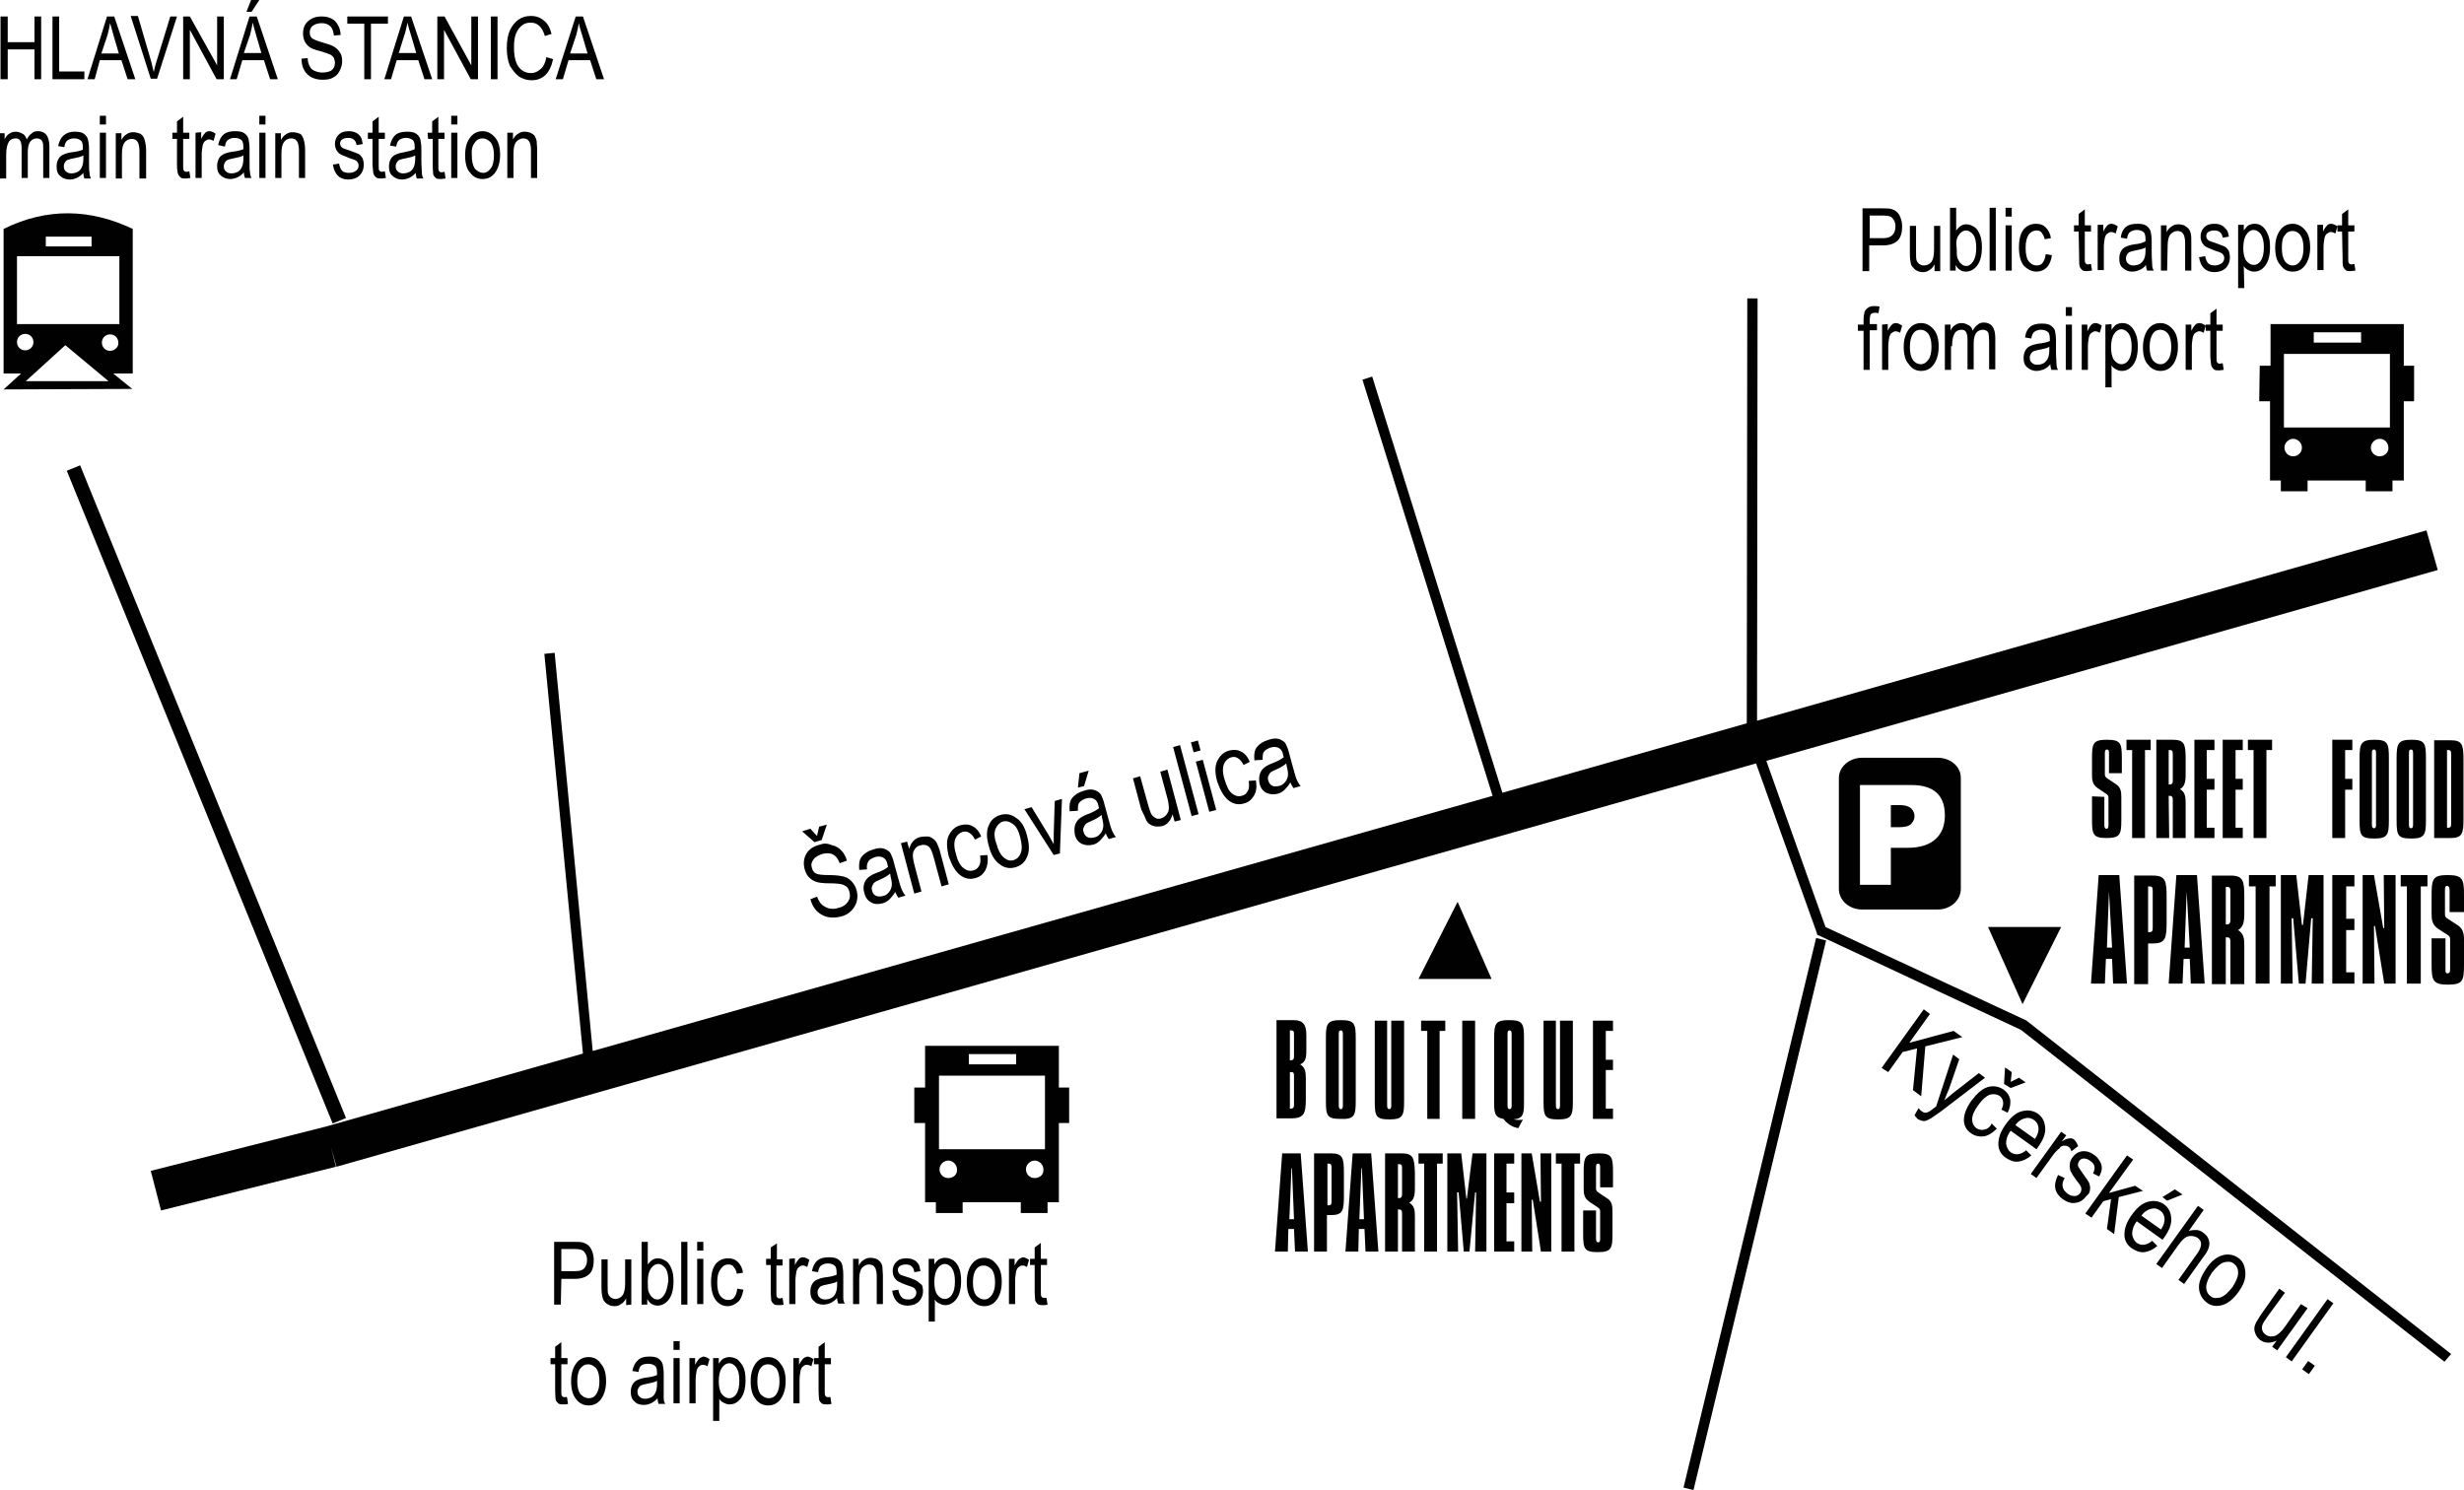
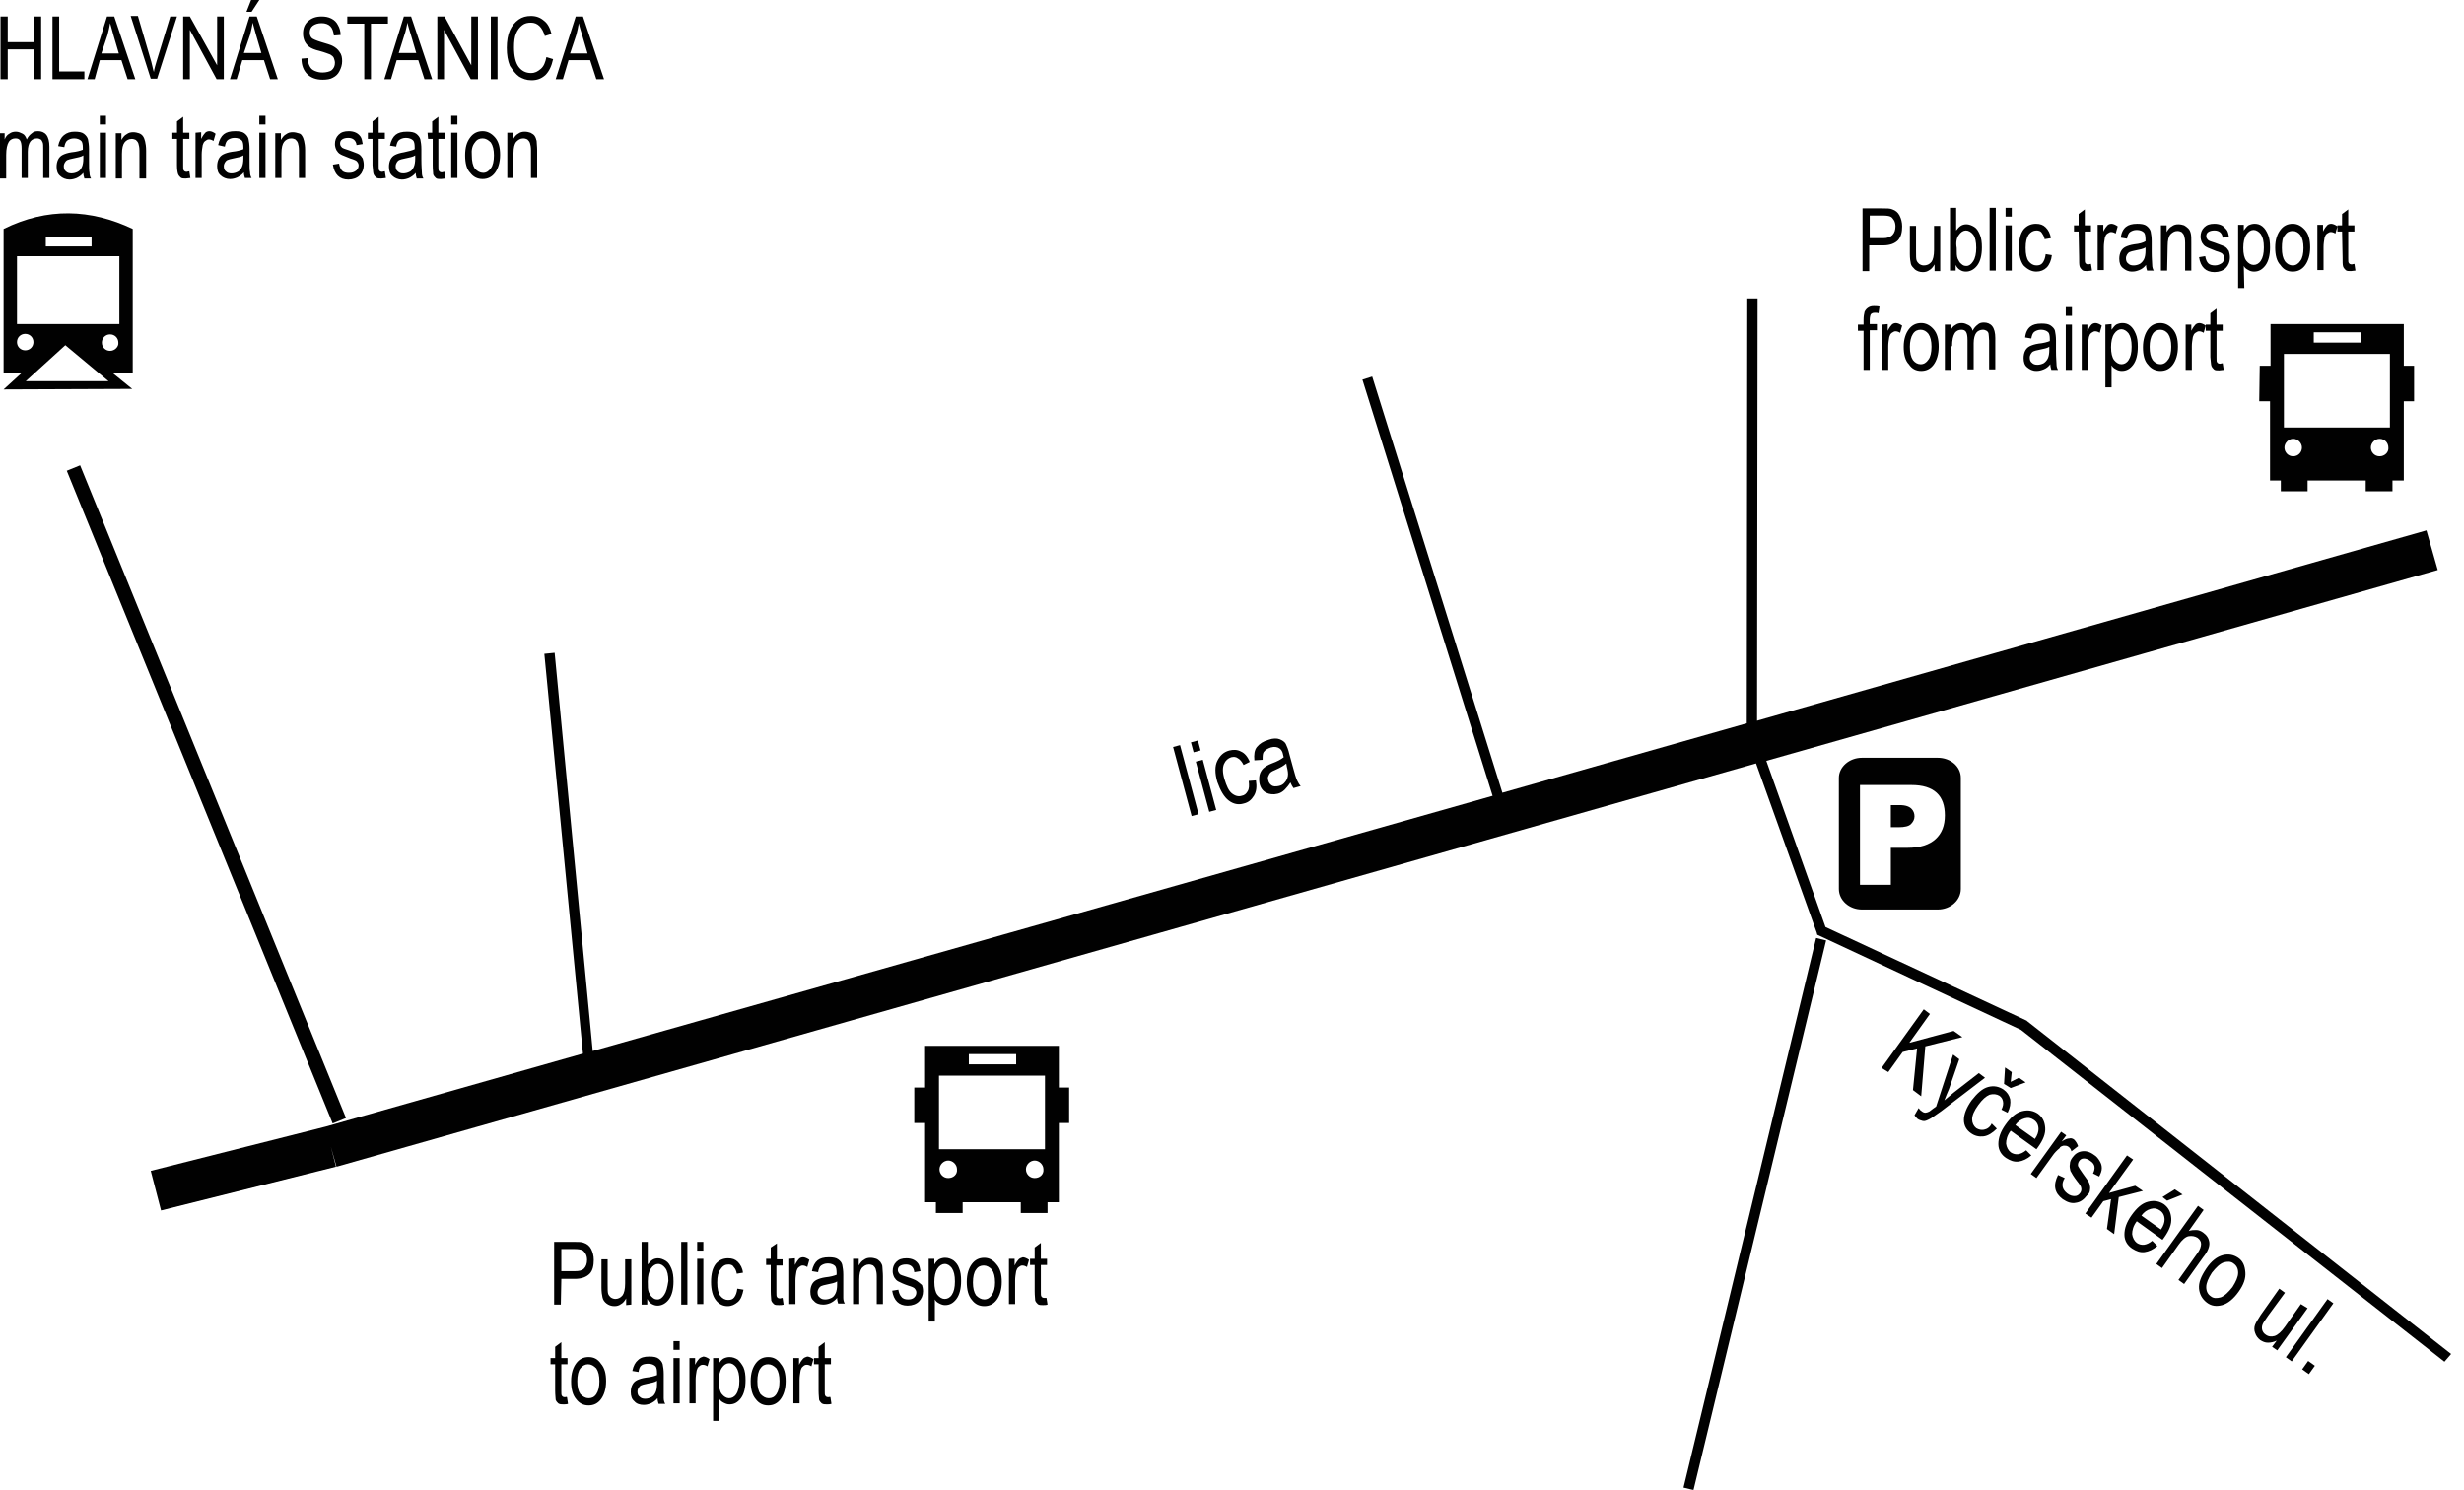
<svg xmlns="http://www.w3.org/2000/svg" id="Layer_1" viewBox="0 0 478.9 289.6">
  <style>.st0{fill-rule:evenodd;clip-rule:evenodd;fill:#010101}</style>
  <path transform="rotate(-22.161 40.163 154.374)" class="st0" d="M38.7 85.9h2.8v137h-2.8z" />
  <path class="st0" d="M393.9 198.4l-39.1-18.2-11.5-32.3 130.5-37.1-2.2-7.7-130.1 37 .1-82.1h-2l-.1 82.6-47.5 13.5-25.3-80.9-1.9.6 25.3 80.9-174.9 49.6-7.4-77.4-2 .2 7.5 77.7-50 14.2-34 8.6 2 7.7 34-8.5-1-3.9 1.1 3.9 275.9-78.4 11.8 32.9.1.4 39.6 18.5 82.3 64.5 1.3-1.5-82.4-64.7z" />
  <path transform="rotate(-76.438 341.113 235.936)" class="st0" d="M286.1 234.9H396v2H286.1z" />
-   <path class="st0" d="M400.6 180.2h-14.2l6.7 15zm-124.9 10.1h14.2l-6.6-15zm-21.8 13.9v-3c0-2.1-.7-2.9-2.5-2.9h-3.3v19.1h2.7c2.6 0 3-.8 3-3.8v-3.9c0-1.3-.1-2.2-1.1-2.8 1-.4 1.2-1.2 1.2-2.7zm-2.4 10.6c0 .5-.2.7-.6.7h-.2v-7.1h.3c.4 0 .5.2.5.7v5.7zm0-9.4c0 .5-.2.7-.6.7h-.2v-5.8h.3c.4 0 .5.2.5.7v4.4zm12 8.5v-12c0-2.9-.2-3.6-2.9-3.6s-2.9.7-2.9 3.6v12c0 3 .2 3.6 2.9 3.6 2.7.1 2.9-.7 2.9-3.6zm-3.3 1V201c0-.5.1-.7.4-.7.3 0 .4.2.4.7v13.9c0 .5-.1.7-.4.7-.3 0-.4-.3-.4-.7zm7-16.5V214c0 3 .2 3.6 2.9 3.6 2.6 0 2.8-.8 2.8-3.6v-15.6h-2.5v16.5c0 .5-.1.7-.4.7-.3 0-.4-.3-.4-.7v-16.5h-2.4zm9 2h1.2v17.1h2.4v-17.1h1.1v-2h-4.7zm8-2h2.5v19.1h-2.5zm11.1 19.3c-.4 0-.7 0-1.1-.1 2-.2 2-1.2 2-3.7v-12c0-2.9-.2-3.6-2.9-3.6s-2.9.7-2.9 3.6v12c0 2.3 0 3.3 1.8 3.6.8 1 1.7 1.6 2.9 1.8l.9-1.7c-.2.1-.5.1-.7.1zm-1.5-2.8c0 .5-.1.7-.4.7-.3 0-.4-.3-.4-.7V201c0-.5.1-.7.4-.7.3 0 .4.2.4.7v13.9zm6.2-16.5V214c0 3 .2 3.6 2.9 3.6 2.6 0 2.8-.8 2.8-3.6v-15.6h-2.5v16.5c0 .5-.1.7-.4.7-.3 0-.4-.3-.4-.7v-16.5H300zm13.5 2v-2h-3.9v19.1h3.9v-2h-1.4V208h1.4v-2h-1.4v-5.6zm-64.3 23.8l-1.4 19.1h2.5l.1-4.4h1.1l.2 4.4h2.5l-1.4-19.1h-3.6zm1.4 12.8l.4-9.9h.1l.4 9.9h-.9zm8.1-12.8h-3.3v19.1h2.5v-7.1h.8c2.3 0 2.5-.9 2.5-3.8V228c0-2.9-.2-3.8-2.5-3.8zm.1 9.1c0 .7 0 1-.6 1h-.2v-8.1h.2c.6 0 .6.3.6 1v6.1zm4.1-9.1l-1.4 19.1h2.5l.1-4.4h1.1l.2 4.4h2.5l-1.4-19.1h-3.6zm1.3 12.8l.4-9.9h.1l.4 9.9h-.9zm8.2-12.8h-3.2v19.1h2.5v-8.2h.2c.4 0 .6.2.6.7v7.5h2.5v-6.7c0-1.4-.1-2.2-1.1-2.8.9-.5 1.1-1.4 1.1-2.9V228c-.1-2.9-.3-3.8-2.6-3.8zm.1 8c0 .5-.2.7-.6.7h-.2v-6.6h.2c.6 0 .6.3.6 1v4.9zm3.2-6h1.1v17.1h2.5v-17.1h1.1v-2h-4.7zm9.4 6.8h-.1l-1-8.8h-2.7v19.1h2.1l-.2-11.5h.3l1 11.5h1.1l1.1-11.5h.2l-.2 11.5h2.2v-19.1h-2.7zm5.3 10.3h3.9v-2h-1.5v-7.4h1.5v-2.1h-1.5v-5.6h1.5v-2h-3.9zm9.1-9.7h-.2l-1.6-9.4h-2v19.1h2.1l-.1-10.1h.2l1.6 10.1h2v-19.1h-2.1zm2.9-7.4h1.1v17.1h2.5v-17.1h1.1v-2h-4.7zm8.3-2c-2.6 0-2.9.7-2.9 3.6v3.2c0 1.1.1 1.9 1.1 2.6l1.5 1c.6.4.6.5.6 1.1v5.1c0 .5-.1.7-.4.7-.3 0-.4-.3-.4-.7v-5.5h-2.5v4.5c0 2.9.2 3.6 2.8 3.6 2.7 0 2.9-.7 2.9-3.6v-4.3c0-1.1-.1-2-1.1-2.6l-1.5-1c-.6-.4-.6-.5-.6-1.1v-3.9c0-.5.1-.7.4-.7.3 0 .4.2.4.7v3.9h2.5v-2.9c0-3-.2-3.7-2.8-3.7zm95.9-69.4v4.5c0 2.9.2 3.6 2.8 3.6 2.7 0 2.9-.7 2.9-3.6V155c0-1.1-.1-2-1.1-2.6l-1.5-1c-.6-.4-.6-.5-.6-1.1v-3.9c0-.5.1-.7.4-.7.3 0 .4.2.4.7v3.9h2.5v-2.9c0-2.9-.2-3.6-2.9-3.6s-2.9.7-2.9 3.6v3.2c0 1.1.1 1.9 1.1 2.6l1.5 1c.6.4.6.5.6 1.1v5.1c0 .5-.1.7-.4.7-.3 0-.4-.3-.4-.7v-5.5l-2.4-.1zm10.3 8.1v-17.1h1.1v-2h-4.7v2h1.1v17.1zm4.6-8.2h.2c.4 0 .6.2.6.7v7.5h2.5v-6.7c0-1.4-.1-2.2-1.1-2.8.9-.5 1.1-1.4 1.1-2.9v-2.9c0-2.9-.2-3.8-2.5-3.8h-3.2v19.1h2.5l-.1-8.2zm0-8.9h.2c.6 0 .6.3.6 1v5c0 .5-.2.7-.6.7h-.2v-6.7zm8.9 15.1h-1.5v-7.4h1.5v-2.1h-1.5v-5.6h1.5v-2h-3.9v19.1h3.9zm5.5-15.1v-2H432v19.1h3.9v-2h-1.4v-7.4h1.4v-2.1h-1.4v-5.6zm4.6 17.1v-17.1h1.1v-2h-4.7v2h1.1v17.1zm16.7-17.1v-2h-3.9v19.1h2.5v-9.4h1.4v-2.1h-1.4v-5.6zm4.3 17.2c2.6 0 2.8-.8 2.8-3.6v-12c0-2.9-.2-3.6-2.8-3.6s-2.9.7-2.9 3.6v12c0 3 .2 3.6 2.9 3.6zm-.5-16.6c0-.5.1-.7.4-.7.3 0 .4.2.4.7v13.9c0 .5-.1.7-.4.7-.3 0-.4-.3-.4-.7v-13.9zm10.5 13v-12c0-2.9-.2-3.6-2.8-3.6s-2.9.7-2.9 3.6v12c0 3 .2 3.6 2.9 3.6 2.6 0 2.8-.8 2.8-3.6zm-3.3.9v-13.9c0-.5.1-.7.4-.7.3 0 .4.2.4.7v13.9c0 .5-.1.7-.4.7-.3 0-.4-.2-.4-.7zm4.9 2.6h3.2c2.3 0 2.5-.9 2.5-3.8v-11.4c0-2.9-.2-3.8-2.5-3.8h-3.2v19zm2.5-17.1h.2c.6 0 .6.3.6 1v13.1c0 .7 0 1-.6 1h-.2v-15.1zm-66.5 45.4l.2-4.8h1.2l.2 4.8h2.7l-1.5-21.1h-4l-1.5 21.1h2.7zm.8-17.9l.6 10.9h-1l.4-10.9zm7.6 10.1h.9c2.5 0 2.7-1 2.7-4.2v-4.8c0-3.2-.2-4.2-2.7-4.2h-3.6v21.1h2.7v-7.9zm0-11.1h.2c.7 0 .7.3.7 1.1v6.7c0 .8 0 1.1-.7 1.1h-.2v-8.9zm6.9 14.1h1.2l.2 4.8h2.7l-1.5-21.1h-4l-1.5 21.1h2.7l.2-4.8zm.6-13.1l.6 10.9h-1l.4-10.9zm11.2 4.3v-3.2c0-3.2-.2-4.2-2.7-4.2h-3.6v21.1h2.7v-9.1h.2c.5 0 .7.2.7.8v8.3h2.7v-7.4c0-1.5-.1-2.4-1.2-3.1 1-.6 1.2-1.6 1.2-3.2zm-2.7 1.3c0 .5-.2.8-.7.8h-.2v-7.3h.2c.7 0 .7.3.7 1.1v5.4zm7.6 12.3v-18.9h1.2v-2.2h-5.2v2.2h1.3v18.9zm10.5 0v-21.1h-2.9l-1.1 9.7h-.2l-1.1-9.7h-3v21.1h2.3l-.2-12.7h.3l1.1 12.7h1.3l1.1-12.7h.3l-.2 12.7zm6-18.9v-2.2h-4.3v21.1h4.3V189H456v-8.2h1.6v-2.2H456v-6.3zm5.8 18.9h2.2v-21.1h-2.3l.1 10.3h-.2l-1.8-10.3h-2.2v21.1h2.3l-.1-11.2h.2zm7.1 0v-18.9h1.3v-2.2h-5.2v2.2h1.2v18.9zm8.4-13.9v-3.2c0-3.2-.2-4-3.2-4-2.9 0-3.1.8-3.1 4v3.5c0 1.2.1 2.1 1.2 2.9l1.7 1.1c.7.4.7.6.7 1.2v5.6c0 .5-.1.8-.5.8s-.4-.3-.4-.8v-6h-2.7v5c0 3.1.2 4 3.1 4 3 0 3.2-.7 3.2-4v-4.7c0-1.3-.2-2.2-1.3-2.9l-1.7-1.1c-.7-.4-.7-.6-.7-1.2V173c0-.5.1-.8.4-.8.3 0 .5.3.5.8v4.3h2.8zm-319.2-14l1-3-1.5.4-.4 1.8-1.3-1.4-1.6.5 2.4 2.1zm-.4.9c-1.2.3-2.1.9-2.6 1.8s-.6 1.9-.3 3c.2.6.4 1.1.8 1.5.4.4.8.7 1.4.9.5.2 1.4.3 2.5.3 1.3 0 2.1.1 2.5.2.4.1.7.3 1 .5.2.2.4.6.5 1 .2.7.1 1.3-.3 1.9-.4.6-1 1-1.9 1.2-.6.2-1.2.2-1.7.1s-1-.4-1.4-.7c-.4-.3-.7-.9-1-1.6l-1.3.5c.4 1.4 1.1 2.4 2.2 3 1 .6 2.2.7 3.6.4.9-.2 1.6-.6 2.1-1.1s.9-1.1 1.1-1.8.2-1.5 0-2.2c-.2-.8-.6-1.4-1.1-1.9-.5-.5-1.1-.8-1.9-.9-.5-.1-1.3-.2-2.5-.2s-2-.1-2.4-.3-.7-.6-.8-1.1c-.2-.6-.1-1.1.3-1.6.3-.5.9-.8 1.7-1.1.8-.2 1.5-.2 2.1.1.6.3 1 .9 1.3 1.7l1.4-.5c-.2-.8-.6-1.5-1.1-2-.5-.5-1.1-.9-1.8-1-.9-.4-1.6-.4-2.4-.1zm9.2 4.8c-.1-.8.1-1.3.3-1.6.2-.3.7-.6 1.3-.8.7-.2 1.3-.1 1.7.2.3.2.6.6.7 1.3l.1.4c-.4.4-1.2.8-2.3 1.2-.8.3-1.4.7-1.7 1s-.6.8-.7 1.3c-.1.5-.1 1 .1 1.6.2.9.7 1.5 1.3 1.8.6.4 1.4.4 2.2.2.5-.1 1-.4 1.4-.8.4-.4.8-.9 1.1-1.4.2.5.4.8.6 1.1l1.4-.4c-.3-.3-.5-.7-.7-1.1-.2-.4-.5-1.4-.9-2.9l-.6-2.2c-.2-.9-.5-1.6-.7-2s-.7-.7-1.2-.9-1.3-.2-2.1.1c-1.1.3-1.8.8-2.3 1.4s-.6 1.5-.5 2.6l1.5-.1zm4.6 1.4c.2.8.3 1.4.2 1.9s-.3.9-.6 1.2c-.3.4-.7.6-1.2.7-.5.1-.9.1-1.3-.1s-.6-.5-.7-1c-.1-.3-.1-.6 0-.8s.2-.5.4-.7c.2-.2.6-.4 1.1-.6.9-.4 1.6-.8 2-1.2l.1.6zm6 2.9l-1.4-5.3c-.3-1.2-.4-2-.1-2.6.3-.6.7-1 1.4-1.1.3-.1.7-.1 1 0s.6.3.8.6c.2.3.4.8.6 1.5l1.6 5.9 1.4-.4-1.6-6c-.2-.9-.5-1.5-.7-2-.2-.4-.5-.7-.8-.9-.3-.2-.6-.4-1.1-.4s-.8 0-1.3.1c-.6.1-1 .4-1.4.8-.4.4-.6.9-.8 1.5l-.4-1.4-1.2.3 2.6 9.8 1.4-.4zm7.5-3.2c.9.7 1.9.9 2.9.6.9-.2 1.5-.7 2-1.5.4-.8.6-1.8.4-3l-1.4.1c.1.9.1 1.5-.2 2-.3.5-.6.8-1.2.9-.6.2-1.3 0-1.9-.5-.6-.5-1.1-1.4-1.4-2.7-.4-1.3-.4-2.3-.1-3s.8-1.1 1.4-1.3c.4-.1.9-.1 1.3.2.4.2.8.7 1.1 1.3l1.2-.6c-.4-1-1-1.7-1.7-2-.7-.4-1.5-.4-2.3-.2-1.1.3-1.8 1-2.3 2-.5 1-.4 2.4 0 4.1.6 1.7 1.3 2.9 2.2 3.6zm7.7-2.1c.9.7 1.9.9 3 .6 1.1-.3 1.9-1 2.3-2 .5-1 .5-2.4 0-4.2-.4-1.6-1.1-2.8-2.1-3.4-.9-.7-1.9-.9-3-.6-1.1.3-1.9 1-2.3 2-.5 1-.5 2.4 0 4.1.4 1.6 1.1 2.8 2.1 3.5zm-.8-6.9c.3-.7.8-1.2 1.4-1.4.7-.2 1.3 0 2 .5s1.1 1.4 1.4 2.6.4 2.2.1 3-.8 1.2-1.4 1.4c-.7.2-1.3 0-1.9-.5-.6-.5-1.1-1.4-1.4-2.6-.5-1.3-.5-2.3-.2-3zm12.5 4.8l.4-10.6-1.4.4-.2 6.4v2c-.3-.6-.7-1.2-1-1.8l-3.3-5.4-1.4.4 5.7 8.9 1.2-.3zm5.6-16.1l-1.8.5-.3 2.8 1.2-.3zm-2.1 7.8c0-.8 0-1.3.3-1.6.2-.3.7-.6 1.3-.8.7-.2 1.3-.1 1.7.2.3.2.6.6.7 1.3l.1.4c-.5.4-1.2.8-2.3 1.2-.8.3-1.4.7-1.7 1s-.6.8-.7 1.3c-.1.5-.1 1 0 1.6.2.9.7 1.5 1.3 1.8s1.4.4 2.2.2c.5-.1 1-.4 1.4-.8.4-.4.8-.9 1.1-1.4.2.5.4.8.6 1.1l1.4-.4c-.3-.3-.5-.7-.7-1.1-.2-.4-.5-1.4-.9-2.9l-.6-2.2c-.2-.9-.5-1.6-.7-2s-.7-.7-1.2-.9-1.3-.2-2.1.1c-1.1.3-1.8.8-2.3 1.4s-.6 1.5-.5 2.6l1.6-.1zm4.7 1.4c.2.8.3 1.4.2 1.9s-.3.9-.6 1.2c-.3.4-.7.6-1.2.7-.5.1-1 .1-1.3-.1s-.6-.5-.7-1c-.1-.3-.1-.6 0-.8s.2-.5.4-.7c.2-.2.6-.4 1.1-.6.9-.4 1.6-.8 2-1.2l.1.6zm8.6.5c.3.5.7.8 1.2 1 .5.2 1.1.2 1.8.1.5-.1 1-.4 1.3-.8.4-.4.6-.9.8-1.5l.4 1.4 1.2-.3-2.6-9.8-1.4.4 1.4 5.2c.3 1.2.4 2.1.1 2.7-.3.6-.7 1-1.4 1.2-.4.1-.7.1-1-.1-.3-.1-.6-.4-.8-.7-.2-.3-.4-1-.7-2l-1.5-5.4-1.4.4 1.6 6c.5 1 .8 1.7 1 2.2z" />
  <path transform="rotate(-15.028 230.45 151.832)" class="st0" d="M229.8 144.8h1.4v13.9h-1.4z" />
  <path transform="rotate(-15.028 232.368 145.083)" class="st0" d="M231.7 144.1h1.4v2h-1.4z" />
  <path transform="rotate(-15.028 234.388 152.745)" class="st0" d="M233.7 147.7h1.4v10.1h-1.4z" />
  <path class="st0" d="M238.8 155.6c.9.7 1.9.9 2.9.6.9-.2 1.5-.7 2-1.5s.6-1.8.4-3l-1.4.1c.1.9.1 1.5-.2 2-.3.5-.6.8-1.2.9-.6.2-1.3 0-1.9-.5-.6-.5-1-1.4-1.4-2.7-.4-1.3-.4-2.3-.1-3s.8-1.1 1.4-1.3c.5-.1.9-.1 1.3.2.4.2.8.7 1.1 1.3l1.2-.6c-.4-1-1-1.7-1.7-2-.7-.4-1.5-.4-2.3-.2-1.1.3-1.8 1-2.3 2-.5 1-.5 2.4 0 4.1.6 1.7 1.3 2.9 2.2 3.6zm6.6-7.9c0-.8 0-1.3.3-1.6.2-.3.7-.6 1.3-.8.7-.2 1.3-.1 1.7.2.3.2.6.6.7 1.3l.1.4c-.5.4-1.2.8-2.3 1.2-.8.3-1.4.7-1.7 1s-.6.8-.7 1.3c-.1.5-.1 1 0 1.6.2.9.7 1.5 1.3 1.8s1.4.4 2.2.2c.5-.1 1-.4 1.4-.8.4-.4.8-.9 1.1-1.4.2.5.4.8.6 1.1l1.4-.4c-.3-.3-.5-.7-.7-1.1-.2-.4-.5-1.4-.9-2.9l-.6-2.2c-.2-.9-.5-1.6-.7-2s-.7-.7-1.2-.9-1.3-.2-2.1.1c-1.1.3-1.8.8-2.3 1.4s-.6 1.5-.5 2.6l1.6-.1zm4.7 1.3c.2.8.3 1.4.2 1.9s-.3.9-.6 1.2c-.3.4-.7.6-1.2.7-.5.1-1 .1-1.3-.1s-.6-.5-.7-1c-.1-.3-.1-.6 0-.8s.2-.5.4-.7.6-.4 1.1-.6c.9-.4 1.6-.8 2-1.2l.1.6zM1.5 9.6h5.2v5.8H8V3.2H6.7v5H1.5v-5H.1v12.2h1.4zm14.9 4.3h-4.9V3.2h-1.3v12.2h6.2zm3-2.2h4.2l1.2 3.7h1.5L22.2 3.2h-1.4L17 15.4h1.4l1-3.7zm1.5-4.9c.2-.8.4-1.6.5-2.3.2.6.4 1.5.7 2.5l1 3.4h-3.4l1.2-3.6zm9.6 8.6l3.9-12.2h-1.3L30.4 12c-.2.7-.4 1.3-.5 2-.2-.6-.3-1.3-.5-2l-2.6-8.9h-1.4l3.9 12.2h1.2zm6.4-9.6l5.2 9.6h1.4V3.2h-1.3v9.5l-5.3-9.5h-1.3v12.2h1.3zM50.4 0h-1.6l-.9 2.3h1zm-3.3 11.7h4.2l1.2 3.7H54L49.9 3.2h-1.4l-3.8 12.2H46l1.1-3.7zm1.5-4.9c.2-.8.4-1.6.5-2.4.2.6.4 1.5.7 2.5l1 3.4h-3.4l1.2-3.5zm14.1 7.3c-.6 0-1-.1-1.5-.3s-.8-.5-1-.9c-.2-.4-.4-.9-.4-1.6l-1.2.1c0 1.3.4 2.3 1.1 3 .7.7 1.7 1.1 3 1.1.8 0 1.5-.1 2-.4.6-.3 1-.7 1.3-1.3.3-.6.5-1.2.5-1.9s-.1-1.3-.5-1.8c-.3-.5-.8-.9-1.4-1.2-.4-.2-1.1-.4-2.1-.7-1-.3-1.7-.6-1.9-.8-.3-.3-.4-.7-.4-1.1 0-.5.2-1 .6-1.3.4-.3 1-.5 1.7-.5s1.3.2 1.7.6c.4.4.6 1 .7 1.8l1.3-.1c0-.7-.2-1.4-.5-1.9-.3-.6-.7-1-1.3-1.3-.6-.3-1.2-.4-1.9-.4-1.1 0-1.9.3-2.6.9s-1 1.4-1 2.4c0 .6.1 1 .3 1.5.2.4.5.8.9 1.1.4.3 1.1.6 2 .8 1.1.3 1.8.6 2.1.7.3.2.6.4.7.7s.2.6.2.9c0 .6-.2 1.1-.7 1.5-.3.2-1 .4-1.7.4zm8.1 1.3h1.3V4.6h3.3V3.2h-7.9v1.4h3.3zm5.2 0l1.1-3.7h4.2l1.2 3.7H84L79.9 3.2h-1.4l-3.8 12.2H76zm2.6-8.6c.3-.8.4-1.6.6-2.4.1.6.4 1.5.7 2.5l1 3.4h-3.4l1.1-3.5zm7.7-1l5.2 9.6h1.4V3.2h-1.3v9.5l-5.2-9.5H85v12.2h1.3zm9.1-2.6h1.3v12.2h-1.3zm5.5 11.7c.7.4 1.4.7 2.4.7 1.1 0 1.9-.3 2.7-1 .7-.7 1.2-1.7 1.5-3.1l-1.3-.4c-.2 1-.5 1.8-1.1 2.3s-1.1.8-1.9.8c-1 0-1.8-.4-2.4-1.2-.6-.8-.9-2.1-.9-3.8 0-1.1.1-2 .4-2.7.3-.7.7-1.2 1.2-1.6s1.1-.5 1.7-.5c1.3 0 2.2.9 2.7 2.6l1.3-.4c-.3-1.2-.8-2.1-1.5-2.6-.7-.6-1.5-.9-2.5-.9-.9 0-1.7.2-2.4.7-.7.5-1.3 1.2-1.7 2.1-.4.9-.6 2.1-.6 3.4 0 1.4.2 2.5.6 3.5.6.9 1.1 1.6 1.8 2.1zm9.6-3.2h4.2l1.2 3.7h1.5l-4.1-12.2h-1.4L108 15.4h1.4l1.1-3.7zm1.5-4.9c.2-.8.4-1.6.5-2.3.1.6.4 1.5.7 2.5l1 3.4h-3.4l1.2-3.6zM1.2 30.1c0-1.2.2-2 .5-2.5s.8-.7 1.3-.7c.4 0 .7.1.9.4.2.3.3.8.3 1.6v5.7h1.2v-5.1c0-.9.2-1.6.5-2 .3-.4.8-.6 1.3-.6.3 0 .5.1.7.2.2.1.3.4.4.6s.1.7.1 1.3v5.6h1.2v-6.1c0-1-.2-1.8-.6-2.3-.4-.5-1-.7-1.6-.7-.5 0-.9.1-1.2.4-.4.3-.7.6-1 1.2-.2-.5-.4-.9-.8-1.1s-.8-.4-1.3-.4-.9.1-1.3.4c-.4.2-.7.6-.9 1.1v-1.2H0v8.8h1.2v-4.6zm11.2-3.8c-.5.4-.9 1.1-1.1 2.1l1.2.2c.1-.6.3-1.1.6-1.3.3-.2.7-.4 1.3-.4.6 0 1.1.2 1.4.5.2.2.3.7.3 1.3v.4c-.5.2-1.2.4-2.2.5-.7.1-1.3.3-1.7.5-.4.2-.7.5-.9.9s-.3.9-.3 1.4c0 .8.2 1.4.7 1.8.4.4 1.1.7 1.8.7.5 0 .9-.1 1.4-.3.4-.2.9-.5 1.3-1 0 .4.1.8.2 1.1h1.3c-.2-.3-.3-.7-.3-1.1-.1-.4-.1-1.2-.1-2.6v-2c0-.8-.1-1.4-.2-1.9-.1-.4-.4-.8-.8-1.1s-1-.4-1.8-.4-1.5.2-2.1.7zm3.8 4.5c0 .7-.1 1.3-.3 1.7-.2.4-.4.7-.8.9-.4.2-.8.3-1.2.3-.5 0-.8-.1-1.1-.4-.3-.2-.4-.6-.4-1 0-.3.1-.5.2-.7s.3-.4.5-.5c.2-.1.6-.2 1.1-.3.9-.2 1.6-.3 2-.6v.6zm3.2-8.3h1.2v1.7h-1.2zm0 3.3h1.2v8.8h-1.2zm9 8.9v-5.4c0-.8-.1-1.4-.2-1.8s-.2-.7-.4-1-.5-.5-.8-.6c-.3-.1-.7-.2-1.1-.2-.5 0-.9.1-1.3.4-.4.2-.7.6-1 1.1v-1.3h-1.1v8.8h1.2v-4.8c0-1.1.2-1.8.5-2.2.3-.4.8-.7 1.4-.7.3 0 .6.1.8.2.2.2.4.4.5.7.1.3.2.8.2 1.4v5.4h1.3zm6.2-.9c.1.3.3.5.5.7s.6.2 1 .2c.3 0 .6-.1.9-.1l-.2-1.3c-.2 0-.4.1-.5.1-.3 0-.5-.1-.6-.3-.1-.1-.1-.4-.1-.9V27h1.2v-1.2h-1.2v-3.1l-1.2.9v2.2h-.9V27h.9v5.1c0 .8.1 1.4.2 1.7zm3.4-8v8.8h1.2V30c0-.6.1-1.2.2-1.8.1-.3.2-.6.5-.8s.4-.3.7-.3c.3 0 .6.1.9.3l.4-1.4c-.4-.3-.8-.5-1.2-.5-.3 0-.6.1-.8.3-.2.2-.5.6-.8 1.2v-1.3l-1.1.1zm5.7 2.7c.1-.6.3-1.1.6-1.3.3-.2.7-.4 1.3-.4.6 0 1.1.2 1.4.5.2.2.3.7.3 1.3v.4c-.5.2-1.2.4-2.2.5-.7.1-1.3.3-1.7.5-.4.2-.7.5-.9.9s-.3.9-.3 1.4c0 .8.2 1.4.7 1.8.4.4 1.1.7 1.8.7.5 0 .9-.1 1.4-.3.4-.2.9-.5 1.3-1 0 .4.1.8.2 1.1h1.3c-.2-.3-.3-.7-.3-1.1-.1-.4-.1-1.2-.1-2.6v-2c0-.8-.1-1.4-.2-1.9-.1-.4-.4-.8-.8-1.1s-1-.4-1.8-.4c-1 0-1.7.2-2.2.6-.5.4-.9 1.1-1.1 2.1l1.3.3zm3.6 2.3c0 .7-.1 1.3-.3 1.7-.2.4-.4.7-.8.9-.4.2-.8.3-1.2.3-.5 0-.8-.1-1.1-.4-.3-.2-.4-.6-.4-1 0-.3.1-.5.2-.7s.3-.4.5-.5c.2-.1.6-.2 1.1-.3.9-.2 1.6-.3 2-.6v.6zm3.1-5h1.2v8.8h-1.2zm0-3.3h1.2v1.7h-1.2zm3.1 3.3v8.8h1.2v-4.8c0-1.1.2-1.8.5-2.2.3-.4.8-.7 1.4-.7.3 0 .6.1.8.2.2.2.4.4.5.7.1.3.2.8.2 1.4v5.4h1.2v-5.4c0-.8-.1-1.4-.2-1.8s-.2-.7-.4-1-.3-.4-.7-.5c-.3-.1-.7-.2-1.1-.2-.5 0-.9.1-1.3.4-.4.2-.7.6-1 1.1v-1.3h-1.1zm14.3 7.8c-.5 0-1-.1-1.3-.4-.3-.3-.5-.8-.6-1.4l-1.2.2c.3 1.9 1.3 2.9 3 2.9.9 0 1.7-.3 2.2-.8s.8-1.2.8-2.1c0-.4-.1-.9-.2-1.2-.2-.3-.4-.6-.7-.8-.3-.2-1-.4-2-.8-.7-.2-1.2-.4-1.3-.5-.2-.2-.4-.4-.4-.8 0-.3.1-.6.4-.8.3-.2.7-.3 1.2-.3.9 0 1.5.5 1.6 1.4l1.2-.2c-.1-.6-.2-1.1-.4-1.4-.2-.3-.5-.6-.9-.8s-.9-.3-1.4-.3c-.9 0-1.5.2-2 .7-.5.5-.7 1.1-.7 1.8 0 .4.1.8.3 1.2.2.3.4.6.8.8.3.2 1 .4 1.9.8.7.2 1.1.4 1.2.5.2.2.4.5.4.8 0 .4-.1.7-.4 1-.5.4-.9.5-1.5.5zm4.8.2c.1.3.3.5.5.7.3.2.6.2 1 .2.3 0 .6-.1.9-.1l-.2-1.3c-.2 0-.4.1-.5.1-.3 0-.5-.1-.6-.3-.1-.1-.1-.4-.1-.9V27h1.2v-1.2h-1.2v-3.1l-1.2.9v2.2h-.9V27h.9v5.1c.1.8.1 1.4.2 1.7zm5.9-4.2c-.7.1-1.3.3-1.7.5-.4.2-.7.5-.9.9-.2.4-.3.9-.3 1.4 0 .8.2 1.4.7 1.8.4.4 1.1.7 1.8.7.5 0 .9-.1 1.4-.3.4-.2.9-.5 1.3-1 0 .4.1.8.2 1.1h1.3c-.2-.3-.3-.7-.3-1.1s-.1-1.2-.1-2.6v-2c0-.8-.1-1.4-.2-1.9-.1-.4-.4-.8-.8-1.1-.4-.3-1-.4-1.8-.4-1 0-1.7.2-2.2.6-.5.4-.9 1.1-1.1 2.1l1.2.2c.1-.6.3-1.1.6-1.3s.7-.4 1.3-.4c.6 0 1.1.2 1.4.5.2.2.3.7.3 1.3v.4c-.4.2-1.1.4-2.1.6zm2.2 1.2c0 .7-.1 1.3-.3 1.7-.2.4-.4.7-.8.9-.4.2-.8.3-1.2.3-.5 0-.8-.1-1.1-.4-.3-.2-.4-.6-.4-1 0-.3.1-.5.2-.7s.3-.4.5-.5c.2-.1.6-.2 1.1-.3.9-.2 1.6-.3 2-.6v.6zm2.5-3.8h.9v5.1c0 .9.1 1.5.1 1.8.1.3.3.5.5.7s.6.2 1 .2c.3 0 .6-.1.9-.1l-.2-1.3c-.2 0-.4.1-.5.1-.3 0-.5-.1-.6-.3-.1-.1-.1-.4-.1-.9V27h1.2v-1.2h-1.2v-3.1l-1.2.9v2.2h-.9l.1 1.2zm4.5-1.2h1.2v8.8h-1.2zm0-3.3h1.2v1.7h-1.2zm2.7 7.7c0 1.5.3 2.7 1 3.4.6.8 1.4 1.2 2.4 1.2s1.8-.4 2.4-1.2c.6-.8 1-2 1-3.5s-.3-2.6-1-3.4-1.5-1.2-2.4-1.2c-1 0-1.8.4-2.4 1.2-.7.9-1 2-1 3.5zm1.9-2.5c.4-.6.9-.8 1.5-.8s1.1.3 1.6.8c.4.6.6 1.4.6 2.5s-.2 2-.6 2.5c-.4.6-.9.9-1.5.9s-1.1-.3-1.6-.8c-.4-.6-.6-1.4-.6-2.6-.1-1.1.1-1.9.6-2.5zm7.5 2.1c0-1.1.2-1.8.5-2.2.4-.4.8-.7 1.4-.7.3 0 .6.1.8.2.2.2.4.4.5.7s.2.8.2 1.4v5.4h1.2v-5.4c0-.8-.1-1.4-.1-1.8-.1-.4-.2-.7-.4-1s-.5-.4-.8-.6c-.3-.1-.7-.2-1.1-.2-.5 0-.9.1-1.3.4-.4.2-.7.6-1 1.1v-1.3h-1.1v8.8h1.2v-4.8zm273.6 183.3l.8-9.7 7.2-1.8-1.7-1.2-8.6 2.3 4-5.6-1.2-.9-8.2 11.4 1.3.8 2.8-3.9 2.8-.7-.8 8.1zm11.2-4.5l-4.9 3.8-1.8 1.5c.3-.8.6-1.5.9-2.2l2-5.8-1.2-.9-3.3 10.1c-.9.6-1.3 1-1.4 1-.2.1-.5.2-.7.2-.2 0-.5-.1-.7-.3-.2-.1-.4-.3-.6-.6l-.8 1.4c.2.3.4.5.6.7.3.2.6.3 1 .4s.8-.1 1.2-.3c.5-.2 1.2-.8 2.4-1.6l8.5-6.5-1.2-.9zm1 11c-.5.1-1 0-1.5-.3-.5-.4-.8-1-.8-1.7 0-.8.4-1.7 1.2-2.8.8-1.1 1.5-1.7 2.2-2 .7-.2 1.4-.1 1.9.2.4.3.6.6.7 1.1.1.5 0 1-.3 1.6l1.2.6c.5-1 .6-1.8.5-2.6-.2-.8-.6-1.4-1.3-1.9-.9-.6-1.9-.8-3-.5-1.1.3-2.1 1.2-3.2 2.6-1 1.4-1.5 2.7-1.5 3.8 0 1.1.5 2 1.4 2.6.7.5 1.5.7 2.4.6.9-.1 1.8-.7 2.6-1.5l-1-1c-.3.7-.9 1.1-1.5 1.2zm4.1-12.1l-.2 3.2 1.3.8 2.9-1.1-1.3-.9-1.6.8.2-1.9zm4.1 16.1c-1.1.9-2.1 1-3 .4-.5-.4-.8-1-.9-1.7 0-.7.2-1.6.9-2.5l5 3.6.3-.4c1-1.4 1.5-2.6 1.4-3.8s-.5-2-1.4-2.7c-.9-.6-1.9-.8-3.1-.5s-2.2 1.2-3.2 2.6c-1 1.4-1.4 2.6-1.4 3.8s.6 2.1 1.5 2.7c.8.5 1.5.8 2.4.7.8-.1 1.7-.5 2.5-1.2l-1-1zm-.3-6.2c.7-.2 1.2-.1 1.8.3.6.4.9 1 .9 1.8 0 .5-.2 1.2-.7 1.9l-3.8-2.7c.5-.7 1.1-1.1 1.8-1.3zm7.6 5.3c.3 0 .6 0 .9.2.3.2.5.5.6.9l1.3-1c-.2-.6-.5-1-.8-1.3-.3-.2-.6-.3-.9-.2-.4 0-.9.2-1.5.6l.9-1.2-1-.7-5.9 8.2 1.1.8 3.1-4.3c.4-.6.9-1.1 1.4-1.5.1-.3.4-.4.8-.5zm5.1 8.6c.1-.4 0-.8-.1-1.2-.1-.4-.6-1-1.3-2-.5-.7-.8-1.2-.9-1.4-.1-.3 0-.7.2-1s.5-.5.9-.5.8.1 1.3.5c.9.6 1 1.4.5 2.4l1.2.6c.3-.6.5-1.1.5-1.6s-.1-.9-.4-1.4-.6-.9-1.1-1.2c-.8-.6-1.6-.8-2.3-.7-.8.1-1.4.5-1.9 1.2-.3.4-.5.8-.5 1.3-.1.4 0 .9.1 1.3.2.4.6 1.1 1.3 2 .5.6.8 1.1.8 1.3.1.4 0 .7-.2 1-.3.4-.6.6-1.1.6-.4 0-.9-.1-1.4-.5-.5-.4-.8-.8-.9-1.3s0-1.1.4-1.7l-1.3-.6c-1 2-.7 3.5.9 4.7.9.6 1.7.9 2.6.7.8-.1 1.5-.6 2.1-1.4.4-.3.6-.7.6-1.1zm8.8-.8l-5.1 1.4 4.7-6.5-1.2-.8-8.1 11.3 1.2.8 2.3-3.2 1.5-.4-.8 5.8 1.4 1 .9-7.2 4.7-1.2zm3.3 10.7c-1.1.9-2.1 1-3 .4-.5-.4-.8-1-.9-1.7 0-.7.2-1.6.9-2.5l5 3.6.3-.4c1-1.4 1.5-2.6 1.4-3.8s-.5-2-1.4-2.7c-.9-.6-1.9-.8-3.1-.5s-2.2 1.2-3.2 2.6c-1 1.4-1.4 2.6-1.4 3.8s.6 2.1 1.5 2.7c.8.5 1.5.8 2.4.7.8-.1 1.7-.5 2.5-1.2l-1-1zm-.3-6.2c.7-.2 1.2-.1 1.8.3.6.4.9 1 .9 1.8 0 .5-.2 1.2-.7 1.9l-3.8-2.7c.5-.7 1.1-1.1 1.8-1.3zm6.2-2.8l-1.5-1-2.4 1.5.9.7zm5.2 9.3c-.1-.8-.5-1.4-1.2-1.9-.4-.3-.9-.5-1.3-.5-.5 0-1 0-1.5.2l2.9-4.1-1.1-.8-8.1 11.3 1.1.8 3.2-4.5c.7-1 1.4-1.6 2-1.7.6-.1 1.2 0 1.7.3.4.3.7.7.7 1.2s-.2 1.1-.7 1.8l-3.7 5.2 1.1.8 3.7-5.2c.9-1.1 1.3-2.1 1.2-2.9zm5.6 3c-.9-.6-1.9-.8-3-.5-1.1.3-2.2 1.1-3.2 2.6s-1.5 2.7-1.4 3.9c.1 1.1.6 2 1.5 2.7.9.7 1.9.8 3 .5 1.1-.3 2.2-1.2 3.2-2.6 1-1.4 1.4-2.6 1.3-3.8-.1-1.3-.5-2.2-1.4-2.8zm-1.1 5.7c-.8 1-1.5 1.7-2.3 2-.8.2-1.4.2-1.9-.2-.6-.4-.9-1-.9-1.8s.4-1.7 1.1-2.8c.8-1 1.5-1.7 2.3-2 .8-.2 1.4-.2 1.9.2.6.4.9 1 .9 1.8s-.4 1.7-1.1 2.8zm13.3 3.3l-3.1 4.4c-.7 1-1.4 1.6-2 1.8-.7.2-1.3.1-1.8-.3-.3-.2-.5-.5-.6-.8-.1-.3-.1-.7 0-1 .1-.4.5-.9 1.1-1.8l3.3-4.5-1.1-.8-3.6 5.1c-.5.8-.9 1.4-1.1 1.9-.2.5-.2 1.1 0 1.6.2.6.5 1 1 1.4.5.3.9.5 1.5.5.5 0 1.1-.1 1.7-.4l-.9 1.2 1 .7 5.9-8.2-1.3-.8z" />
  <path transform="rotate(-54.368 448.858 258.551)" class="st0" d="M441.9 257.9h13.9v1.4h-13.9z" />
  <path transform="rotate(-54.359 448.724 265.835)" class="st0" d="M447.7 265h2v1.6h-2z" />
  <path class="st0" d="M109.1 248.6h2.6c1.4 0 2.3-.4 2.9-1s.8-1.6.8-2.7c0-.8-.2-1.5-.5-2.1s-.8-1-1.4-1.2c-.4-.2-1.1-.2-2-.2h-3.8v12.2h1.3l.1-5zm0-5.8h2.6c.7 0 1.2.1 1.4.2.3.1.5.4.7.7.2.3.3.8.3 1.2 0 .7-.2 1.3-.6 1.7-.4.4-1 .5-1.8.5h-2.6v-4.3zm13.6 10.8v-8.8h-1.2v4.7c0 1.1-.2 1.9-.5 2.3-.4.5-.9.7-1.4.7-.3 0-.6-.1-.9-.3-.2-.2-.4-.4-.5-.7-.1-.3-.1-.9-.1-1.8v-4.9h-1.2v5.5c0 .8.1 1.5.2 1.9.1.5.4.9.8 1.2.4.3.9.5 1.5.5.5 0 .9-.1 1.3-.4.4-.2.7-.6 1-1.1v1.3l1-.1zm7.8-7c-.3-.7-.6-1.2-1.1-1.5s-1-.5-1.5-.5c-.4 0-.8.1-1.1.3-.3.2-.6.5-.9.9v-4.4h-1.2v12.2h1.1v-1.1c.2.4.5.8.9 1s.7.3 1.1.3c.8 0 1.6-.4 2.2-1.2.6-.8.9-2 .9-3.5 0-1-.1-1.8-.4-2.5zm-1.4 5.1c-.4.6-.8.9-1.3.9-.4 0-.7-.1-1-.4-.3-.2-.5-.6-.7-1-.2-.5-.2-1.1-.2-2.1 0-1.1.2-1.9.6-2.5.4-.6.9-.9 1.4-.9.6 0 1 .3 1.4.8s.6 1.4.6 2.5c-.2 1.3-.4 2.1-.8 2.7zm3.3-10.3h1.2v12.2h-1.2zm3.1 0h1.2v1.7h-1.2zm0 3.3h1.2v8.8h-1.2zm6.1 1.1c.4 0 .8.1 1 .5.3.3.5.7.6 1.3l1.2-.2c-.1-.9-.5-1.6-1-2.1s-1.1-.7-1.9-.7c-1 0-1.8.4-2.4 1.1-.6.8-.9 1.9-.9 3.5 0 1.5.3 2.7.9 3.5s1.4 1.2 2.3 1.2c.8 0 1.4-.3 2-.8s.9-1.4 1.1-2.4l-1.2-.2c-.1.8-.3 1.3-.6 1.7-.3.4-.7.5-1.2.5-.6 0-1.1-.3-1.5-.8s-.6-1.4-.6-2.6c0-1.2.2-2 .6-2.5.5-.8 1-1 1.6-1zm8.2-3.3v2.2h-.9v1.2h.9v5.1c0 .9.1 1.5.1 1.8.1.3.3.5.5.7s.6.2 1 .2c.3 0 .6 0 .9-.1l-.2-1.3c-.2 0-.4.1-.5.1-.3 0-.5-.1-.6-.3-.1-.1-.1-.5-.1-.9V246h1.2v-1.2H151v-3.1l-1.2.8zm3.6 2.2v8.8h1.2v-4.6c0-.6.1-1.2.2-1.8.1-.3.2-.6.5-.8s.4-.3.7-.3c.3 0 .6.1.9.3l.4-1.4c-.4-.3-.9-.5-1.2-.5-.3 0-.6.1-.8.3-.2.2-.5.6-.8 1.2v-1.3l-1.1.1zm10.5 5.1v-2c0-.8-.1-1.4-.2-1.9s-.4-.8-.8-1.1c-.4-.3-1-.4-1.8-.4-1 0-1.7.2-2.2.6-.5.4-.9 1.1-1.1 2.1l1.2.2c.1-.6.3-1.1.6-1.3s.7-.4 1.3-.4c.6 0 1.1.2 1.4.5.2.2.3.7.3 1.3v.4c-.5.2-1.2.4-2.2.5-.7.1-1.3.3-1.7.5-.4.2-.7.5-.9.9-.2.4-.3.9-.3 1.4 0 .8.2 1.4.7 1.8.4.5 1.1.7 1.8.7.5 0 .9-.1 1.4-.3.4-.2.9-.5 1.3-1 0 .4.1.8.2 1.1h1.3c-.2-.3-.3-.7-.3-1.1v-2.5zm-1.2-.1c0 .7-.1 1.3-.3 1.7-.2.4-.4.7-.8.9-.4.2-.8.3-1.2.3-.5 0-.8-.1-1.1-.4-.3-.2-.4-.6-.4-1 0-.3.1-.5.2-.7s.3-.4.5-.5c.2-.1.6-.2 1.1-.3.9-.2 1.6-.3 2-.6v.6zm8.4-4.4c-.2-.2-.5-.5-.8-.6s-.7-.2-1.1-.2c-.5 0-.9.1-1.3.4-.4.2-.7.6-1 1.1v-1.3h-1.1v8.8h1.2v-4.8c0-1.1.2-1.8.5-2.2.4-.4.8-.7 1.4-.7.3 0 .6.1.8.2.2.2.4.4.5.7s.2.8.2 1.4v5.4h1.2v-5.4c0-.8-.1-1.4-.1-1.8 0-.4-.2-.7-.4-1zm7.1 3.7c-.3-.2-1-.5-2-.8-.7-.2-1.2-.4-1.3-.5-.2-.2-.4-.5-.4-.8 0-.3.1-.6.4-.8.3-.2.7-.3 1.2-.3.9 0 1.5.5 1.6 1.5l1.2-.2c-.1-.6-.2-1.1-.4-1.4-.2-.3-.5-.6-.9-.8s-.9-.3-1.4-.3c-.9 0-1.5.2-2 .7-.5.5-.7 1.1-.7 1.8 0 .4.1.8.3 1.2.2.3.4.6.8.8s1 .5 1.9.8c.7.2 1.1.4 1.2.5.2.2.4.5.4.8 0 .4-.1.7-.4 1-.3.3-.7.4-1.2.4s-1-.1-1.3-.5c-.3-.3-.5-.8-.6-1.4l-1.2.2c.3 1.9 1.3 2.9 3 2.9.9 0 1.7-.3 2.2-.8s.8-1.2.8-2c0-.5-.1-.9-.2-1.2-.5-.4-.7-.6-1-.8zm7.1-4c-.5-.3-1-.5-1.6-.5-.4 0-.8.1-1.2.3-.3.2-.6.5-.9 1v-1.1h-1.1v12.2h1.2v-4.3c.2.4.5.6.9.8s.7.3 1.1.3c.9 0 1.6-.4 2.2-1.2s.9-2 .9-3.5c0-1-.1-1.8-.4-2.5-.2-.6-.6-1.1-1.1-1.5zm-.3 6.7c-.4.6-.9.8-1.4.8-.5 0-1-.3-1.4-.8s-.6-1.4-.6-2.5.2-2 .6-2.6.9-.9 1.4-.9c.6 0 1 .3 1.4.8.4.6.6 1.4.6 2.6 0 1.2-.2 2-.6 2.6zm6.3-7.2c-1 0-1.8.4-2.4 1.2s-1 1.9-1 3.5c0 1.5.3 2.7 1 3.5.6.8 1.4 1.2 2.4 1.2s1.8-.4 2.4-1.2c.6-.8 1-2 1-3.5s-.3-2.6-1-3.4c-.7-.9-1.5-1.3-2.4-1.3zm1.5 7.2c-.4.6-.9.9-1.5.9s-1.1-.3-1.6-.8c-.4-.6-.6-1.4-.6-2.5s.2-2 .6-2.5c.4-.6.9-.8 1.5-.8s1.1.3 1.6.8c.4.6.6 1.4.6 2.5 0 1-.2 1.8-.6 2.4zm5.2-6.9c-.2.2-.5.6-.8 1.2v-1.3h-1.1v8.8h1.2v-4.6c0-.6.1-1.2.2-1.8.1-.3.2-.6.5-.8s.4-.3.7-.3c.3 0 .6.1.9.3l.4-1.4c-.4-.3-.9-.5-1.2-.5-.3.1-.6.2-.8.4zm5 7.5c-.3 0-.5-.1-.6-.3-.1-.1-.1-.5-.1-.9v-5.2h1.2v-1.2h-1.2v-3.1l-1.2.9v2.2h-.9v1.2h.9v5.1c0 .9.1 1.5.1 1.8.1.3.3.5.5.7s.6.2 1 .2c.3 0 .6 0 .9-.1l-.2-1.3h-.4zm-93.2 19.3c-.3 0-.5-.1-.6-.3-.1-.1-.1-.5-.1-.9v-5.2h1.2V264h-1.2v-3.1l-1.2.9v2.2h-.9v1.2h.9v5.1c0 .9.1 1.5.1 1.8.1.3.3.5.5.7.3.2.6.2 1 .2.3 0 .6 0 .9-.1l-.2-1.3c-.1-.1-.3 0-.4 0zm4.6-7.8c-1 0-1.8.4-2.4 1.2-.6.8-1 1.9-1 3.5 0 1.5.3 2.7 1 3.5.6.8 1.4 1.2 2.4 1.2s1.8-.4 2.4-1.2c.6-.8 1-2 1-3.5s-.3-2.6-1-3.4c-.6-.9-1.4-1.3-2.4-1.3zm1.5 7.2c-.4.6-.9.8-1.5.8s-1.1-.3-1.6-.8c-.4-.6-.6-1.4-.6-2.5s.2-2 .6-2.5.9-.8 1.5-.8 1.1.3 1.6.8c.4.6.6 1.4.6 2.5s-.2 1.9-.6 2.5zm13.1-1.9v-2c0-.8-.1-1.4-.2-1.9-.1-.4-.4-.8-.8-1.1-.4-.3-1-.4-1.8-.4-1 0-1.7.2-2.2.7-.5.4-.9 1.1-1.1 2.1l1.2.2c.1-.7.3-1.1.6-1.3s.7-.3 1.3-.3c.6 0 1.1.2 1.4.5.2.2.3.7.3 1.3v.4c-.5.2-1.2.4-2.2.5-.7.1-1.3.3-1.7.5-.4.2-.7.5-.9.9-.2.4-.3.8-.3 1.4 0 .8.2 1.4.7 1.8.4.5 1.1.7 1.8.7.5 0 .9-.1 1.4-.3.4-.2.9-.5 1.3-1 0 .4.1.8.2 1.1h1.3c-.2-.3-.3-.7-.3-1.1v-2.7zm-1.3-.1c0 .7-.1 1.3-.3 1.7-.2.4-.4.7-.8.9-.4.2-.8.3-1.2.3-.5 0-.8-.1-1.1-.4-.3-.2-.4-.6-.4-1 0-.3.1-.5.2-.7.1-.2.3-.4.5-.5.2-.1.6-.2 1.1-.3.9-.2 1.6-.3 2-.6v.6zm3.2-5h1.2v8.8h-1.2zm0-3.3h1.2v1.7h-1.2zm5 3.4c-.2.2-.5.6-.8 1.2V264H134v8.8h1.2v-4.6c0-.6.1-1.2.2-1.8.1-.3.2-.6.5-.8.2-.2.4-.3.7-.3.3 0 .6.1.9.3l.4-1.4c-.4-.3-.9-.5-1.2-.5-.3.1-.6.2-.8.4zm7.5.2c-.5-.3-1-.5-1.6-.5-.4 0-.8.1-1.2.3-.3.2-.6.5-.9 1V264h-1.1v12.2h1.2v-4.3c.2.4.5.6.9.8s.7.3 1.1.3c.9 0 1.6-.4 2.2-1.2s.9-2 .9-3.5c0-1-.1-1.8-.4-2.5-.3-.6-.7-1.1-1.1-1.5zm-.3 6.7c-.4.6-.9.8-1.4.8-.5 0-1-.3-1.4-.8-.4-.5-.6-1.4-.6-2.5s.2-2 .6-2.6c.4-.6.9-.9 1.4-.9.6 0 1 .3 1.4.8.4.6.6 1.4.6 2.6 0 1.1-.2 2-.6 2.6zm6.2-7.2c-1 0-1.8.4-2.4 1.2-.6.8-1 1.9-1 3.5 0 1.5.3 2.7 1 3.5.6.8 1.4 1.2 2.4 1.2s1.8-.4 2.4-1.2c.6-.8 1-2 1-3.5s-.3-2.6-1-3.4c-.6-.9-1.4-1.3-2.4-1.3zm1.6 7.2c-.4.6-.9.8-1.5.8s-1.1-.3-1.6-.8c-.4-.6-.6-1.4-.6-2.5s.2-2 .6-2.5c.4-.6.9-.8 1.5-.8s1.1.3 1.6.8c.4.6.6 1.4.6 2.5s-.2 1.9-.6 2.5zm5.2-6.9c-.2.2-.5.6-.8 1.2V264h-1.1v8.8h1.2v-4.6c0-.6.1-1.2.2-1.8.1-.3.2-.6.5-.8.2-.2.4-.3.7-.3.3 0 .6.1.9.3l.4-1.4c-.4-.3-.9-.5-1.2-.5-.3.1-.6.2-.8.4zm4.9 7.5c-.3 0-.5-.1-.6-.3-.1-.1-.1-.5-.1-.9v-5.2h1.2V264h-1.2v-3.1l-1.2.9v2.2h-.9v1.2h.9v5.1c0 .9.1 1.5.1 1.8.1.3.3.5.5.7.3.2.6.2 1 .2.3 0 .6 0 .9-.1l-.2-1.3c-.1-.1-.2 0-.4 0zM363.4 47.7h2.6c1.4 0 2.3-.4 2.9-1 .6-.7.8-1.6.8-2.7 0-.8-.2-1.5-.5-2.1s-.8-1-1.4-1.2c-.4-.2-1.1-.2-2-.2H362v12.2h1.3v-5zm0-5.8h2.6c.7 0 1.2.1 1.4.2.3.1.5.4.7.7.2.3.3.8.3 1.2 0 .7-.2 1.3-.6 1.7-.4.4-1 .6-1.8.6h-2.6v-4.4zm8.8 10.5c.4.3.9.5 1.5.5.5 0 .9-.1 1.3-.4.4-.2.7-.6 1-1.1v1.3h1.1v-8.8h-1.2v4.7c0 1.1-.2 1.9-.5 2.3-.4.5-.9.7-1.5.7-.3 0-.6-.1-.9-.3-.2-.2-.4-.4-.5-.7-.1-.3-.1-.9-.1-1.8v-4.9h-1.2v5.5c0 .8.1 1.5.2 1.9.1.4.4.7.8 1.1zm7.9-.9c.2.4.5.8.9 1 .3.2.7.3 1.1.3.8 0 1.6-.4 2.2-1.2s.9-2 .9-3.5c0-1-.1-1.8-.4-2.5-.3-.7-.6-1.2-1.1-1.5s-1-.5-1.5-.5c-.4 0-.8.1-1.1.3-.3.2-.6.5-.9.9v-4.4H379v12.2h1.1v-1.1zm.6-5.8c.4-.6.9-.9 1.4-.9.5 0 1 .3 1.4.8s.6 1.4.6 2.6c0 1.1-.2 2-.6 2.6-.4.6-.8.9-1.3.9-.4 0-.7-.1-1-.4-.3-.2-.5-.6-.7-1-.2-.5-.2-1.1-.2-2.1-.2-1.1 0-2 .4-2.5zm6-5.3h1.2v12.2h-1.2zm3.1 3.4h1.2v8.8h-1.2zm0-3.4h1.2v1.7h-1.2zm6 12.4c.8 0 1.5-.3 2-.8s.9-1.4 1-2.4l-1.2-.2c-.1.8-.3 1.3-.6 1.7-.3.4-.7.5-1.2.5-.6 0-1.1-.3-1.5-.8s-.6-1.4-.6-2.6c0-1.2.2-2 .6-2.6.4-.5.9-.8 1.5-.8.4 0 .8.1 1 .4s.5.7.6 1.3l1.2-.2c-.1-.9-.5-1.6-1-2.1s-1.1-.7-1.9-.7c-1 0-1.8.4-2.4 1.1-.6.8-.9 1.9-.9 3.5 0 1.5.3 2.7.9 3.5.8.8 1.6 1.2 2.5 1.2zm8.3-2.8c0 .9 0 1.5.1 1.8.1.3.3.5.5.7s.6.2 1 .2c.3 0 .6-.1.9-.1l-.2-1.3c-.2 0-.4.1-.5.1-.3 0-.5-.1-.6-.3-.1-.1-.1-.4-.1-.9V45h1.2v-1.2h-1.2v-3.1l-1.2.9v2.2h-.9V45h.9l.1 5zm4.8-2c0-.6.1-1.2.2-1.8.1-.3.2-.6.5-.8s.5-.3.7-.3c.3 0 .6.1.9.3l.4-1.4c-.4-.3-.9-.5-1.2-.5-.3 0-.6.1-.8.3s-.5.6-.8 1.2v-1.3h-1.1v8.8h1.2V48zm5.9-.5c-.7.1-1.3.3-1.7.5-.4.2-.7.5-.9.9s-.3.9-.3 1.4c0 .8.2 1.4.7 1.8.5.4 1 .7 1.8.7.5 0 .9-.1 1.4-.3.5-.2.9-.5 1.3-1 0 .4.1.8.2 1.1h1.3c-.2-.3-.3-.7-.3-1.1s-.1-1.2-.1-2.6v-2c0-.8-.1-1.4-.2-1.9-.1-.4-.4-.8-.8-1.1s-1-.4-1.8-.4c-1 0-1.7.2-2.2.6-.5.4-.9 1.1-1 2.1l1.2.2c.1-.6.3-1.1.6-1.3s.7-.4 1.3-.4c.6 0 1.1.2 1.4.5.2.2.3.7.3 1.3v.4c-.5.3-1.2.5-2.2.6zm2.2 1.2c0 .7-.1 1.3-.3 1.7-.2.4-.5.7-.8.9-.4.2-.8.3-1.2.3-.5 0-.8-.1-1.1-.4-.3-.2-.4-.6-.4-1 0-.3.1-.5.2-.7.1-.2.3-.4.5-.5.2-.1.6-.2 1.1-.3.9-.2 1.6-.3 2-.6v.6zm4.3-.9c0-1.1.2-1.8.5-2.2.4-.4.8-.7 1.4-.7.3 0 .6.1.8.2.2.2.4.4.5.7s.2.8.2 1.4v5.4h1.2v-5.4c0-.8 0-1.4-.1-1.8s-.2-.7-.5-1-.5-.4-.8-.6c-.3-.1-.7-.2-1.1-.2-.5 0-.9.1-1.3.4-.4.2-.7.6-1 1.1v-1.3H420v8.8h1.2l.1-4.8zm9.2 3.8c-.5 0-1-.1-1.3-.4s-.5-.8-.6-1.4l-1.2.2c.3 1.9 1.3 2.9 3 2.9.9 0 1.7-.3 2.2-.8s.8-1.2.8-2.1c0-.4-.1-.9-.2-1.2-.2-.3-.4-.6-.7-.8-.3-.2-1-.4-2-.8-.7-.2-1.2-.4-1.3-.5-.2-.2-.4-.4-.4-.8 0-.3.1-.6.4-.8s.7-.3 1.2-.3c.9 0 1.5.5 1.6 1.4l1.2-.2c-.1-.6-.2-1.1-.5-1.4s-.5-.6-.9-.8-.9-.3-1.4-.3c-.9 0-1.5.2-2 .7-.5.5-.7 1.1-.7 1.8 0 .4.1.8.3 1.2.2.3.4.6.8.8.3.2 1 .4 1.9.8.7.2 1.1.4 1.2.5.2.2.4.5.4.8 0 .4-.1.7-.4 1-.4.3-.9.5-1.4.5zm5.6.1c.2.4.5.6.9.8.3.2.7.3 1.1.3.9 0 1.6-.4 2.2-1.2s.9-2 .9-3.5c0-1-.1-1.8-.4-2.5s-.6-1.2-1.1-1.6-1-.5-1.5-.5c-.4 0-.8.1-1.2.3-.3.2-.6.6-.9 1v-1.1H435V56h1.2l-.1-4.3zm.5-6.1c.4-.6.9-.9 1.4-.9.5 0 1 .3 1.4.8.4.6.6 1.4.6 2.6 0 1.2-.2 2-.6 2.6-.4.6-.9.8-1.4.8-.5 0-1-.3-1.4-.8s-.6-1.4-.6-2.5.2-2 .6-2.6zm9 7.2c1 0 1.8-.4 2.4-1.2.6-.8 1-2 1-3.5s-.3-2.6-1-3.4-1.5-1.2-2.4-1.2c-1 0-1.8.4-2.4 1.2-.6.8-1 1.9-1 3.4s.3 2.7 1 3.4c.6.9 1.4 1.3 2.4 1.3zm-1.5-7.1c.4-.6.9-.8 1.5-.8s1.1.3 1.5.8c.4.6.6 1.4.6 2.5s-.2 2-.6 2.5c-.4.6-.9.9-1.5.9s-1.1-.3-1.5-.8c-.4-.6-.6-1.4-.6-2.6 0-1.1.1-2 .6-2.5zm7.5 2.3c0-.6.1-1.2.2-1.8.1-.3.2-.6.5-.8s.5-.3.7-.3c.3 0 .6.1.9.3l.4-1.4c-.4-.3-.9-.5-1.2-.5-.3 0-.6.1-.8.3s-.5.6-.8 1.2v-1.3h-1.1v8.8h1.2V48zm3.7 2c0 .9 0 1.5.1 1.8.1.3.3.5.5.7s.6.2 1 .2c.3 0 .6-.1.9-.1l-.2-1.3c-.2 0-.4.1-.5.1-.3 0-.5-.1-.6-.3-.1-.1-.1-.4-.1-.9V45h1.2v-1.2h-1.2v-3.1l-1.2.9v2.2h-.9V45h.9l.1 5zm-93.1 21.9h1.2v-7.7h1.4V63h-1.4v-.8c0-.5.1-.9.2-1.1.2-.2.4-.3.8-.3.2 0 .5 0 .7.1l.2-1.3c-.4-.1-.8-.1-1.1-.1-.5 0-.8.1-1.1.3-.3.2-.5.4-.7.8-.1.4-.2.9-.2 1.6v.9h-1.1v1.2h1.1v7.6zm3.6-8.8v8.8h1.2v-4.6c0-.6.1-1.2.2-1.8.1-.3.2-.6.5-.8s.5-.3.7-.3c.3 0 .6.1.9.3l.4-1.4c-.4-.3-.9-.5-1.2-.5-.3 0-.6.1-.8.3s-.5.6-.8 1.2V63l-1.1.1zm7.6 9c1 0 1.8-.4 2.4-1.2.6-.8 1-2 1-3.5s-.3-2.6-1-3.4-1.5-1.2-2.4-1.2c-1 0-1.8.4-2.4 1.2-.6.8-1 1.9-1 3.4s.3 2.7 1 3.4c.6.9 1.4 1.3 2.4 1.3zm-1.6-7.2c.4-.6.9-.8 1.5-.8s1.1.3 1.5.8c.4.6.6 1.4.6 2.5s-.2 2-.6 2.5c-.4.6-.9.9-1.5.9s-1.1-.3-1.5-.8c-.4-.6-.6-1.4-.6-2.6 0-1 .2-1.9.6-2.5zm7.6 2.4c0-1.2.2-2 .5-2.5s.8-.7 1.3-.7c.4 0 .7.1.9.4.2.3.3.8.3 1.6v5.7h1.2v-5.1c0-.9.2-1.6.5-2 .3-.4.8-.6 1.3-.6.3 0 .5.1.7.2.2.1.4.4.4.6s.1.7.1 1.3v5.6h1.2v-6.1c0-1-.2-1.8-.6-2.3s-1-.7-1.6-.7c-.5 0-.9.1-1.2.4-.4.3-.7.6-1 1.2-.1-.5-.4-.9-.8-1.1s-.8-.4-1.3-.4-.9.1-1.3.4c-.4.2-.7.6-.9 1.1v-1.2H378v8.8h1.2v-4.6zm19.2-4c-.4-.3-1-.4-1.8-.4-1 0-1.7.2-2.2.6-.5.4-.9 1.1-1 2.1l1.2.2c.1-.6.3-1.1.6-1.3s.7-.4 1.3-.4c.6 0 1.1.2 1.4.5.2.2.3.7.3 1.3v.4c-.5.2-1.2.4-2.2.5-.7.1-1.3.3-1.7.5-.4.2-.7.5-.9.9s-.3.9-.3 1.4c0 .8.2 1.4.7 1.8.5.4 1 .7 1.8.7.5 0 .9-.1 1.4-.3.5-.2.9-.5 1.3-1 0 .4.1.8.2 1.1h1.3c-.2-.3-.3-.7-.3-1.1s-.1-1.2-.1-2.6v-2c0-.8-.1-1.4-.2-1.9-.1-.4-.4-.7-.8-1zm-.3 4.7c0 .7-.1 1.3-.3 1.7-.2.4-.5.7-.8.9-.4.2-.8.3-1.2.3-.5 0-.8-.1-1.1-.4-.3-.2-.4-.6-.4-1 0-.3.1-.5.2-.7.1-.2.3-.4.5-.5.2-.1.6-.2 1.1-.3.9-.2 1.6-.3 2-.6v.6zm3.2-4.9h1.2v8.8h-1.2zm0-3.4h1.2v1.7h-1.2zm4.2 4.7v-1.3h-1.1v8.8h1.2v-4.6c0-.6.1-1.2.2-1.8.1-.3.2-.6.5-.8s.5-.3.7-.3c.3 0 .6.1.9.3l.4-1.4c-.4-.3-.9-.5-1.2-.5-.3 0-.6.1-.8.3-.3.3-.5.7-.8 1.3zm3.5-1.3v12.2h1.2V71c.2.4.5.6.9.8.3.2.7.3 1.1.3.9 0 1.6-.4 2.2-1.2s.9-2 .9-3.5c0-1-.1-1.8-.4-2.5s-.6-1.2-1.1-1.6-1-.5-1.5-.5c-.4 0-.8.1-1.2.3-.3.2-.6.6-.9 1V63l-1.2.1zm1.7 1.8c.4-.6.9-.9 1.4-.9.5 0 1 .3 1.4.8.4.6.6 1.4.6 2.6 0 1.2-.2 2-.6 2.6-.4.6-.9.8-1.4.8-.5 0-1-.3-1.4-.8s-.6-1.4-.6-2.5.2-2 .6-2.6zm5.6 2.6c0 1.5.3 2.7 1 3.4.6.8 1.5 1.2 2.4 1.2 1 0 1.8-.4 2.4-1.2.6-.8 1-2 1-3.5s-.3-2.6-1-3.4-1.5-1.2-2.4-1.2c-1 0-1.8.4-2.4 1.2-.6.8-1 2-1 3.5zm1.9-2.6c.4-.6.9-.8 1.5-.8s1.1.3 1.5.8c.4.6.6 1.4.6 2.5s-.2 2-.6 2.5c-.4.6-.9.9-1.5.9s-1.1-.3-1.5-.8c-.4-.6-.6-1.4-.6-2.6 0-1 .2-1.9.6-2.5zm7.5-1.8h-1.1v8.8h1.2v-4.6c0-.6.1-1.2.2-1.8.1-.3.2-.6.5-.8s.5-.3.7-.3c.3 0 .6.1.9.3l.4-1.4c-.4-.3-.9-.5-1.2-.5-.3 0-.6.1-.8.3s-.5.6-.8 1.2v-1.2zm3.9 8c.1.3.3.5.5.7s.6.2 1 .2c.3 0 .6-.1.9-.1l-.2-1.3c-.2 0-.4.1-.5.1-.3 0-.5-.1-.6-.3-.1-.1-.1-.4-.1-.9v-5.2h1.2v-1.2h-1.2V60l-1.2.9v2.2h-.9v1.2h.9v5.1c.1.8.1 1.4.2 1.7zm-67.9 76.2c-2.5 0-4.5 1.8-4.5 3.9v21.6c0 2.2 2 4 4.5 4h14.7c2.5 0 4.5-1.8 4.5-4v-21.6c0-2.2-2-3.9-4.5-3.9h-14.7zm14.3 15.8c-1.2 1.1-3 1.7-5.4 1.7h-3.3v7.2h-6v-19.4h10c2.2 0 3.8.5 4.9 1.5 1.1 1 1.6 2.5 1.6 4.4 0 2-.6 3.5-1.8 4.6z" />
  <path class="st0" d="M369.2 156.5h-1.7v4.3h1.5c1.2 0 2-.2 2.4-.6s.7-.9.7-1.5-.2-1.1-.6-1.5c-.4-.4-1.1-.7-2.3-.7zM25.7 75.6l-3.7-3h3.8V44.5c-8.2-3.9-16.6-4.2-25.1 0v28.1h3.4L.7 75.7l25-.1zM5 74.1l7.7-7 8.4 7H5zm16.4-5.9c-.9 0-1.6-.7-1.6-1.6 0-.9.7-1.6 1.6-1.6.9 0 1.6.7 1.6 1.6.1.8-.7 1.6-1.6 1.6zM8.9 46h8.9v1.9H8.9V46zm-5.6 3.8h19.9V63H3.3V49.8zm0 16.7c0-.9.7-1.6 1.6-1.6s1.6.7 1.6 1.6-.7 1.6-1.6 1.6-1.6-.7-1.6-1.6zM439.1 78h2.1v15.4h2.1v2.1h5.2v-2.1h11.3v2.1h5.2v-2.1h2.2V78h2v-6.9h-2V63h-25.9v8.1h-2.1l-.1 6.9zm6.6 10.7c-1 0-1.7-.8-1.7-1.7s.8-1.7 1.7-1.7 1.7.8 1.7 1.7-.7 1.7-1.7 1.7zm16.8 0c-1 0-1.7-.8-1.7-1.7s.8-1.7 1.7-1.7c1 0 1.7.8 1.7 1.7.1.9-.7 1.7-1.7 1.7zm-12.8-24.1h9.2v2h-9.2v-2zm-5.8 4.2h20.6v14.3h-20.6V68.8zM205.7 203.3h-25.9v8.1h-2.1v6.9h2.1v15.4h2.1v2.1h5.2v-2.1h11.3v2.1h5.2v-2.1h2.2v-15.4h2v-6.9h-2v-8.1zm-17.4 1.6h9.2v2h-9.2v-2zm-4 24.1c-1 0-1.7-.8-1.7-1.7s.8-1.7 1.7-1.7 1.7.8 1.7 1.7c.1 1-.7 1.7-1.7 1.7zm16.8 0c-1 0-1.7-.8-1.7-1.7s.8-1.7 1.7-1.7 1.7.8 1.7 1.7c.1 1-.7 1.7-1.7 1.7zm2-5.6h-20.6v-14.3h20.6v14.3z" />
</svg>